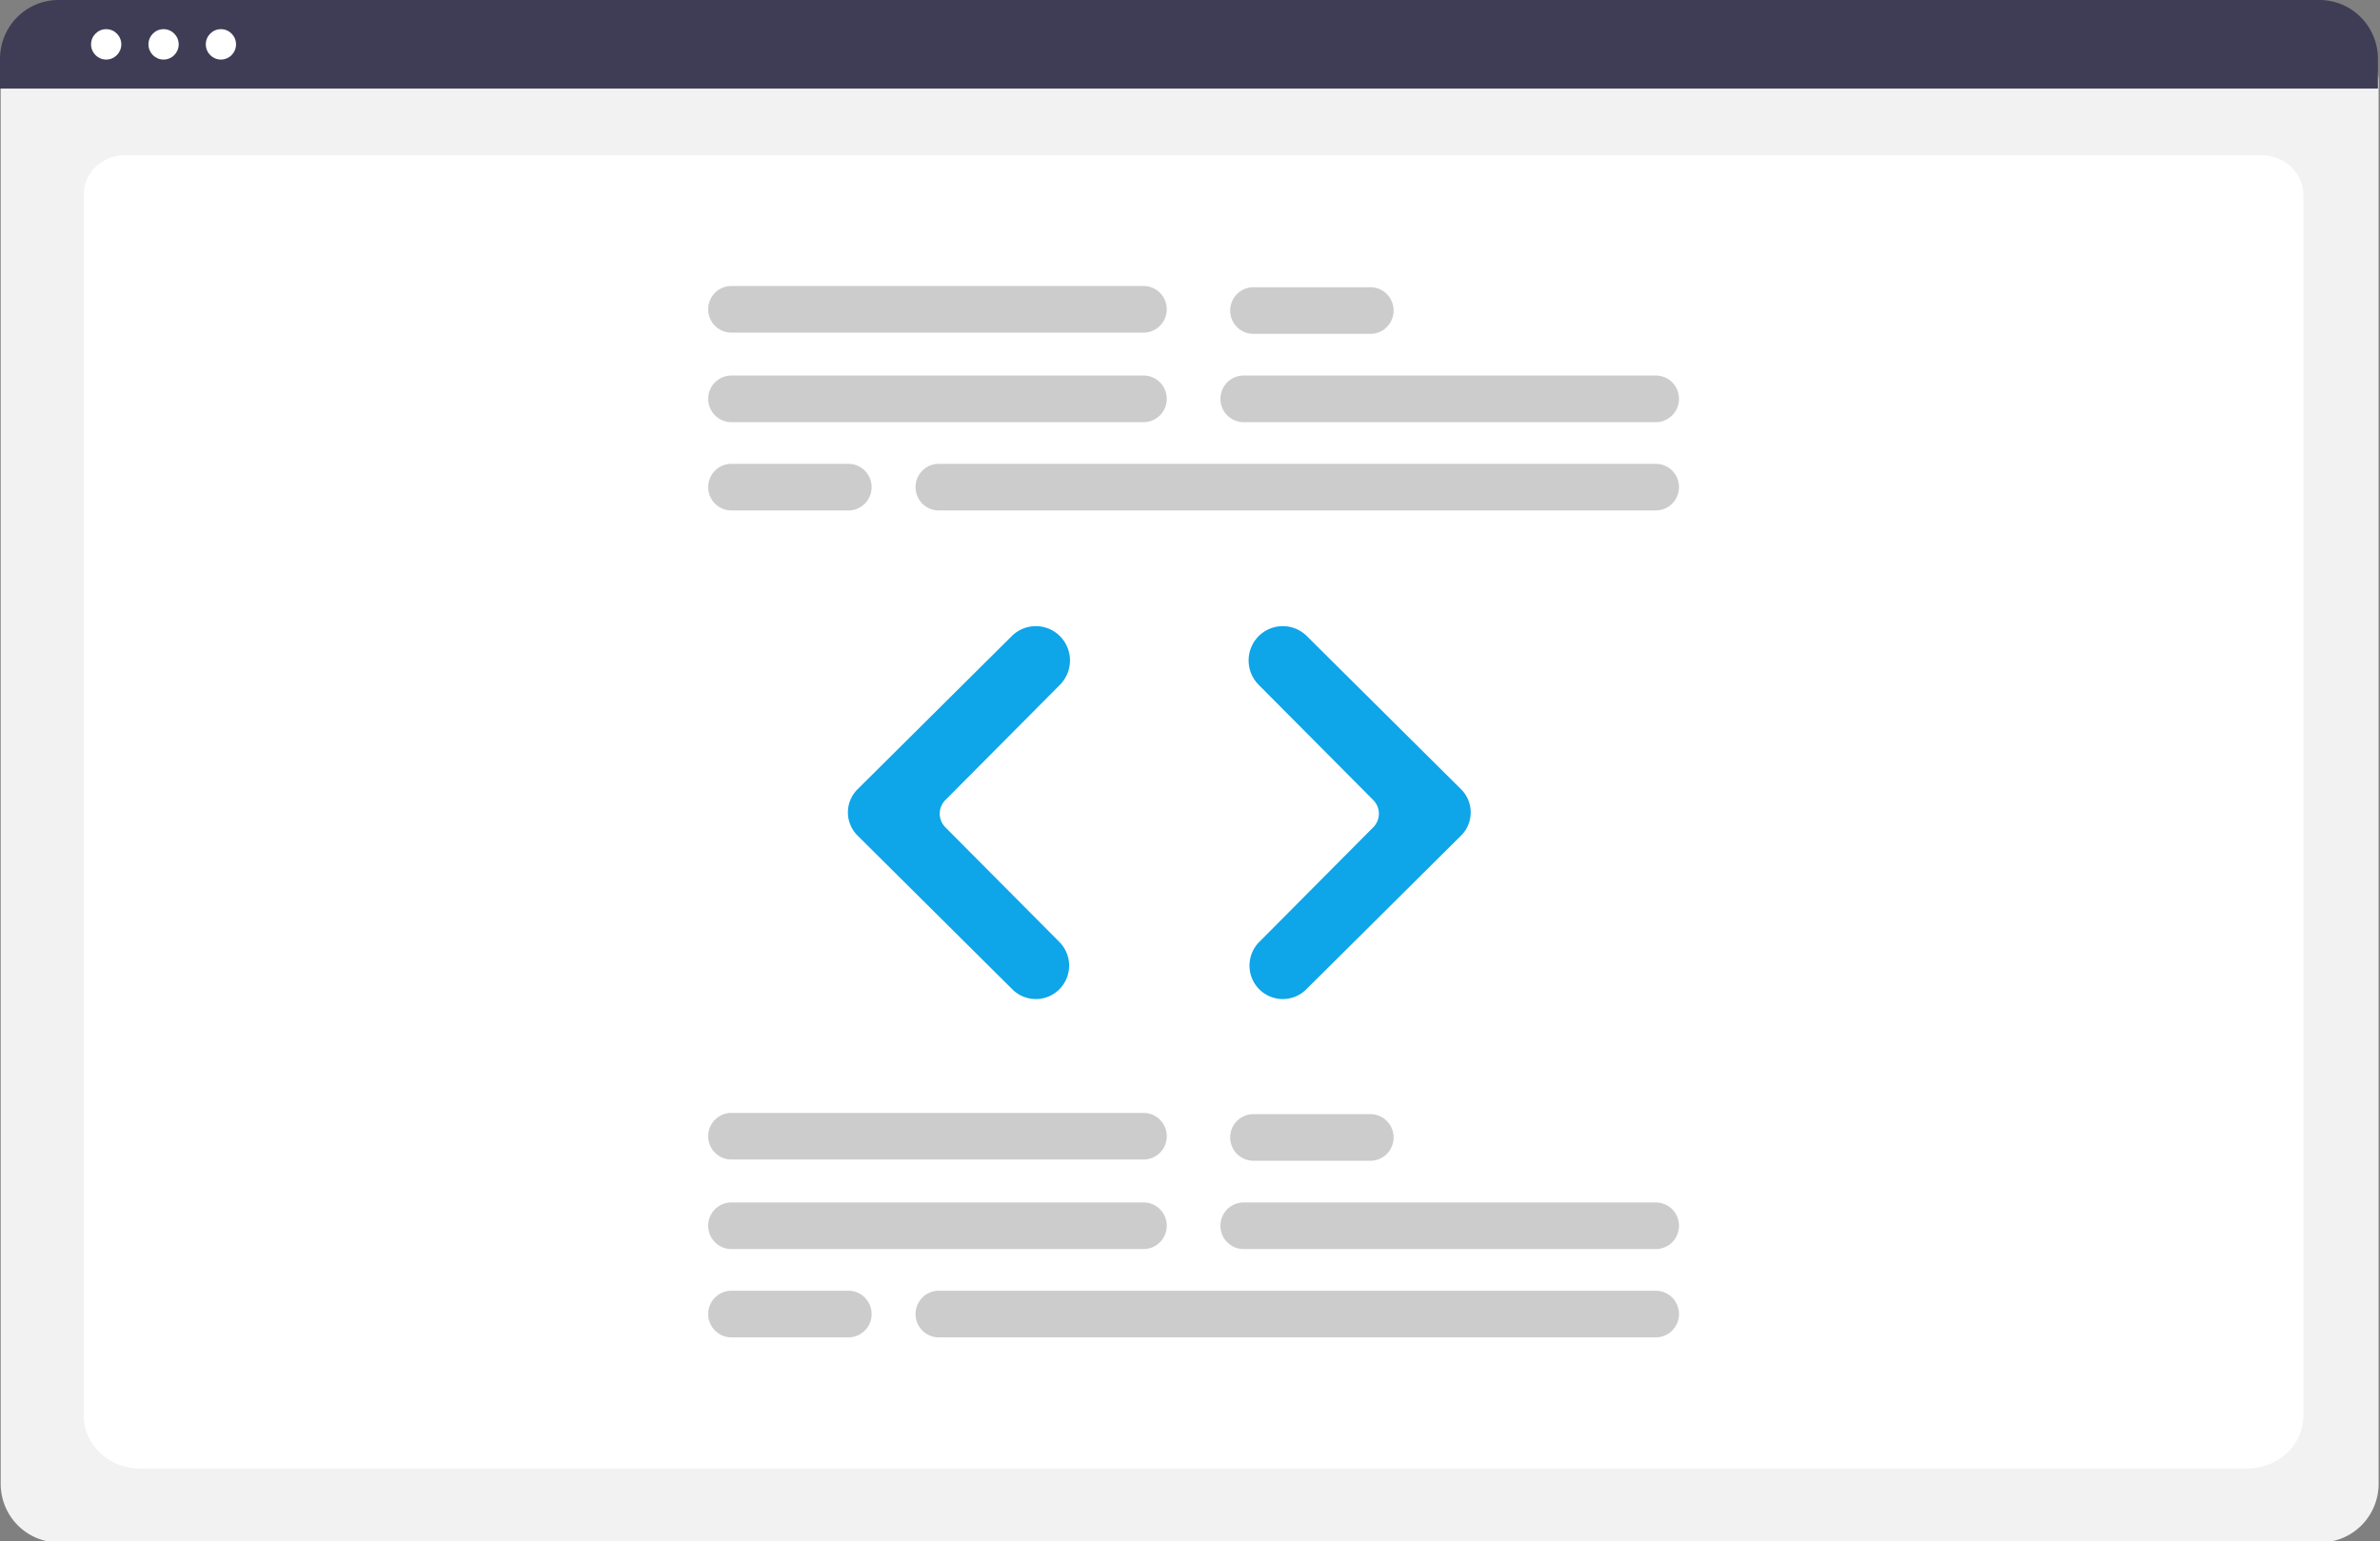
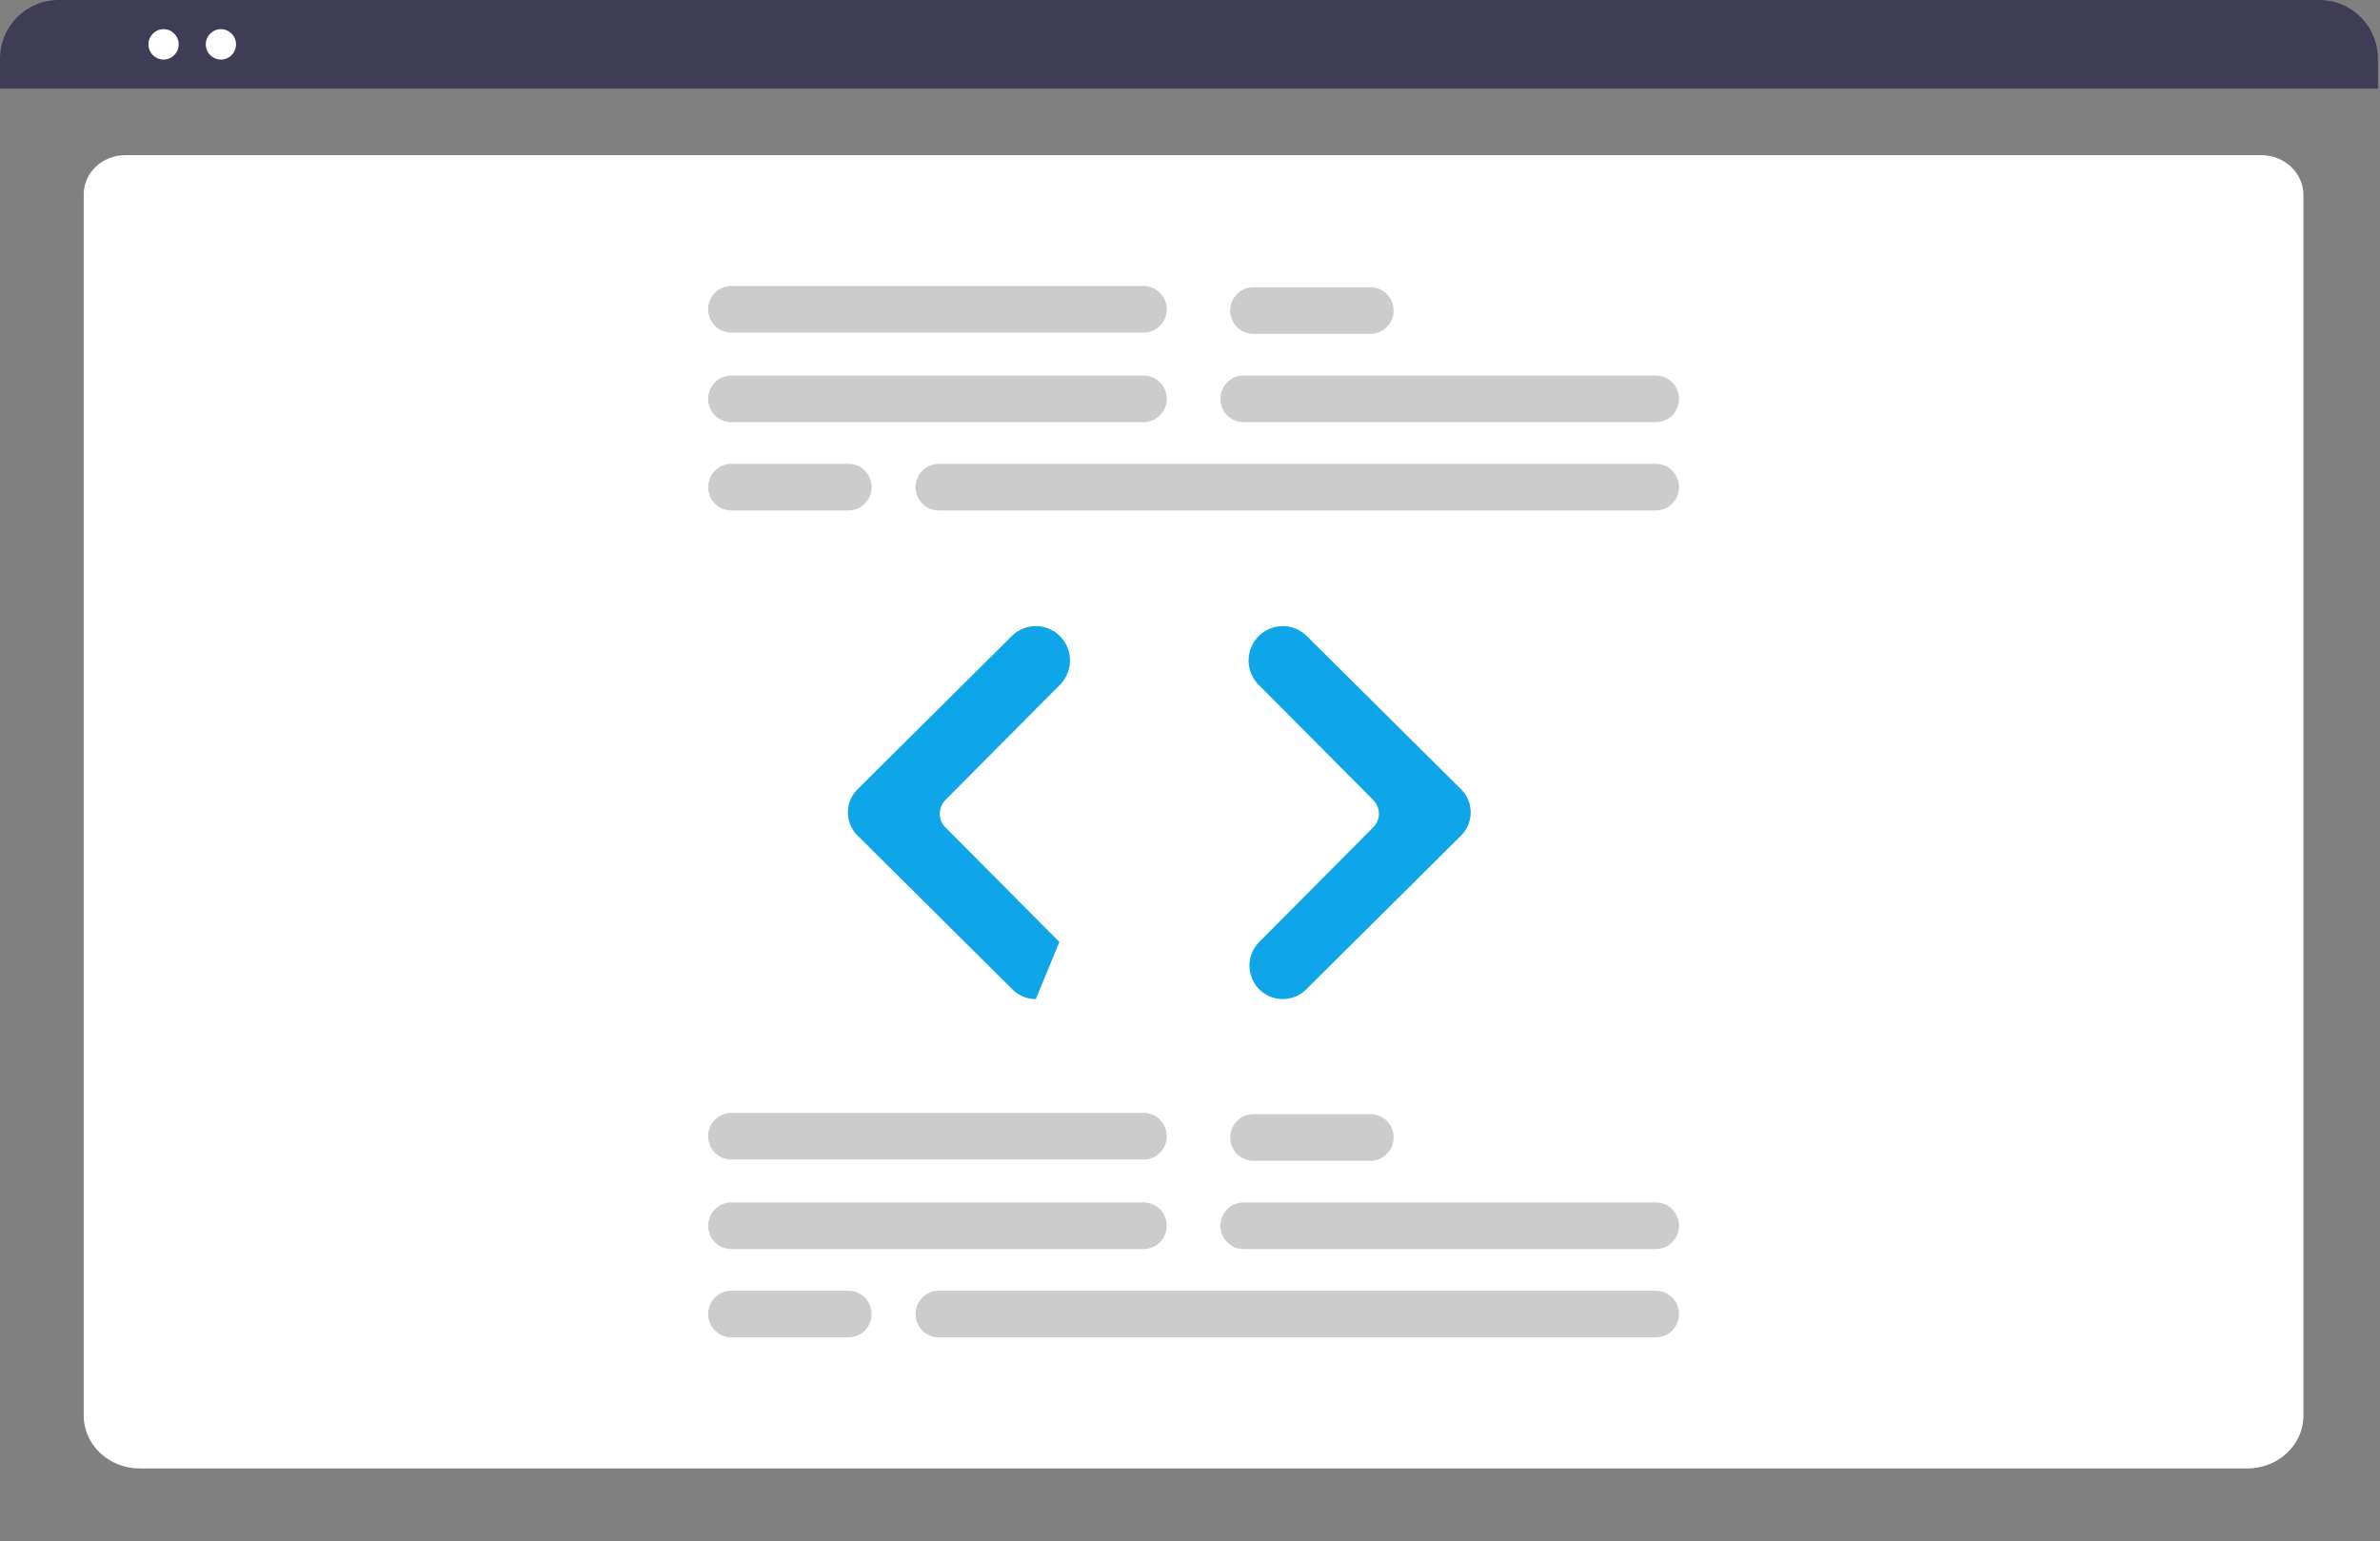
<svg xmlns="http://www.w3.org/2000/svg" data-name="Layer 1" version="1.1" viewBox="0 0 926.62 600.08">
  <rect x="0" y="0" width="926.62" height="600.08" fill="#808080" stroke="none" />
  <g stroke-width="1.378">
-     <path d="m903.42 600.64h-880.48a22.696 22.833 0 0 1-22.67-22.806v-546.18a16.627 16.727 0 0 1 16.608-16.708h892.31a16.915 17.016 0 0 1 16.895 16.997v545.89a22.696 22.833 0 0 1-22.67 22.806z" fill="#f2f2f2" />
    <path d="m874.98 571.83h-820.57c-12.029 0-21.815-9.219-21.815-20.551v-475.62c0-8.404 7.252-15.242 16.166-15.242h831.61c9.061 0 16.434 6.95 16.434 15.492v475.37c1e-5 11.332-9.786 20.551-21.815 20.551z" fill="#fff" />
    <path d="m925.82 34.486h-925.82v-11.611a22.772 22.909 0 0 1 22.752-22.875h880.31a22.772 22.909 0 0 1 22.752 22.875z" fill="#3f3d56" />
  </g>
  <g transform="matrix(1.374 0 0 1.382 -347.02 .001)" fill="#fff">
-     <circle cx="282.65" cy="12.5" r="4.283" />
    <circle cx="298.91" cy="12.5" r="4.283" />
    <circle cx="315.16" cy="12.5" r="4.283" />
  </g>
  <g transform="matrix(1.374 0 0 1.382 -347.02 .001)" fill="#ccc">
    <path transform="translate(-136.69,-149.96)" d="m713.3 268.91h-116.81a6.566 6.566 0 0 1 0-13.132h116.81a6.566 6.566 0 1 1 0 13.132z" />
    <path transform="translate(-136.69,-149.96)" d="m858.45 268.91h-116.81a6.566 6.566 0 0 1 0-13.132h116.81a6.566 6.566 0 1 1 0 13.132z" />
    <path transform="translate(-136.69,-149.96)" d="m858.45 293.79h-203.2a6.566 6.566 0 1 1 0-13.132h203.2a6.566 6.566 0 1 1 0 13.132z" />
    <path transform="translate(-136.69,-149.96)" d="m713.3 243.68h-116.81a6.566 6.566 0 0 1 0-13.132h116.81a6.566 6.566 0 1 1 0 13.132z" />
    <path transform="translate(-136.69,-149.96)" d="m777.58 244.03h-33.176a6.566 6.566 0 0 1 0-13.132h33.176a6.566 6.566 0 1 1 0 13.132z" />
    <path transform="translate(-136.69,-149.96)" d="m629.67 293.79h-33.176a6.566 6.566 0 0 1 0-13.132h33.176a6.566 6.566 0 1 1 0 13.132z" />
    <path transform="translate(-136.69,-149.96)" d="m713.3 501.91h-116.81a6.566 6.566 0 0 1 0-13.132h116.81a6.566 6.566 0 1 1 0 13.132z" />
    <path transform="translate(-136.69,-149.96)" d="m858.45 501.91h-116.81a6.566 6.566 0 0 1 0-13.132h116.81a6.566 6.566 0 1 1 0 13.132z" />
    <path transform="translate(-136.69,-149.96)" d="m858.45 526.79h-203.2a6.566 6.566 0 1 1 0-13.132h203.2a6.566 6.566 0 1 1 0 13.132z" />
    <path transform="translate(-136.69,-149.96)" d="m713.3 476.68h-116.81a6.566 6.566 0 0 1 0-13.132h116.81a6.566 6.566 0 1 1 0 13.132z" />
    <path transform="translate(-136.69,-149.96)" d="m777.58 477.03h-33.176a6.566 6.566 0 0 1 0-13.132h33.176a6.566 6.566 0 0 1 0 13.132z" />
    <path transform="translate(-136.69,-149.96)" d="m629.67 526.79h-33.176a6.566 6.566 0 0 1 0-13.132h33.176a6.566 6.566 0 1 1 0 13.132z" />
  </g>
-   <path d="m403.29 389.04a12.911 12.988 0 0 1-9.1-3.746l-60.328-59.931a12.574 12.649 0 0 1 0-18l60.084-59.689a13.33 13.41 0 0 1 18.746 0.059 13.312 13.392 0 0 1 2.6e-4 18.918l-44.648 44.917a7.438 7.482 0 0 0 0 10.569l44.406 44.673a12.94 13.018 0 0 1-9.159 22.231z" fill="#0ea5e9" stroke-width="1.378" />
+   <path d="m403.29 389.04a12.911 12.988 0 0 1-9.1-3.746l-60.328-59.931a12.574 12.649 0 0 1 0-18l60.084-59.689a13.33 13.41 0 0 1 18.746 0.059 13.312 13.392 0 0 1 2.6e-4 18.918l-44.648 44.917a7.438 7.482 0 0 0 0 10.569l44.406 44.673z" fill="#0ea5e9" stroke-width="1.378" />
  <path d="m499.43 389.04a12.94 13.018 0 0 1-9.159-22.231l44.406-44.673a7.438 7.482 0 0 0 0-10.569l-44.648-44.917a13.297 13.377 0 0 1 2.6e-4 -18.918 13.33 13.41 0 0 1 18.746-0.059l60.084 59.689a12.574 12.649 0 0 1 0 18l-60.328 59.931a12.914 12.991 0 0 1-9.1 3.746z" fill="#0ea5e9" stroke-width="1.378" />
</svg>